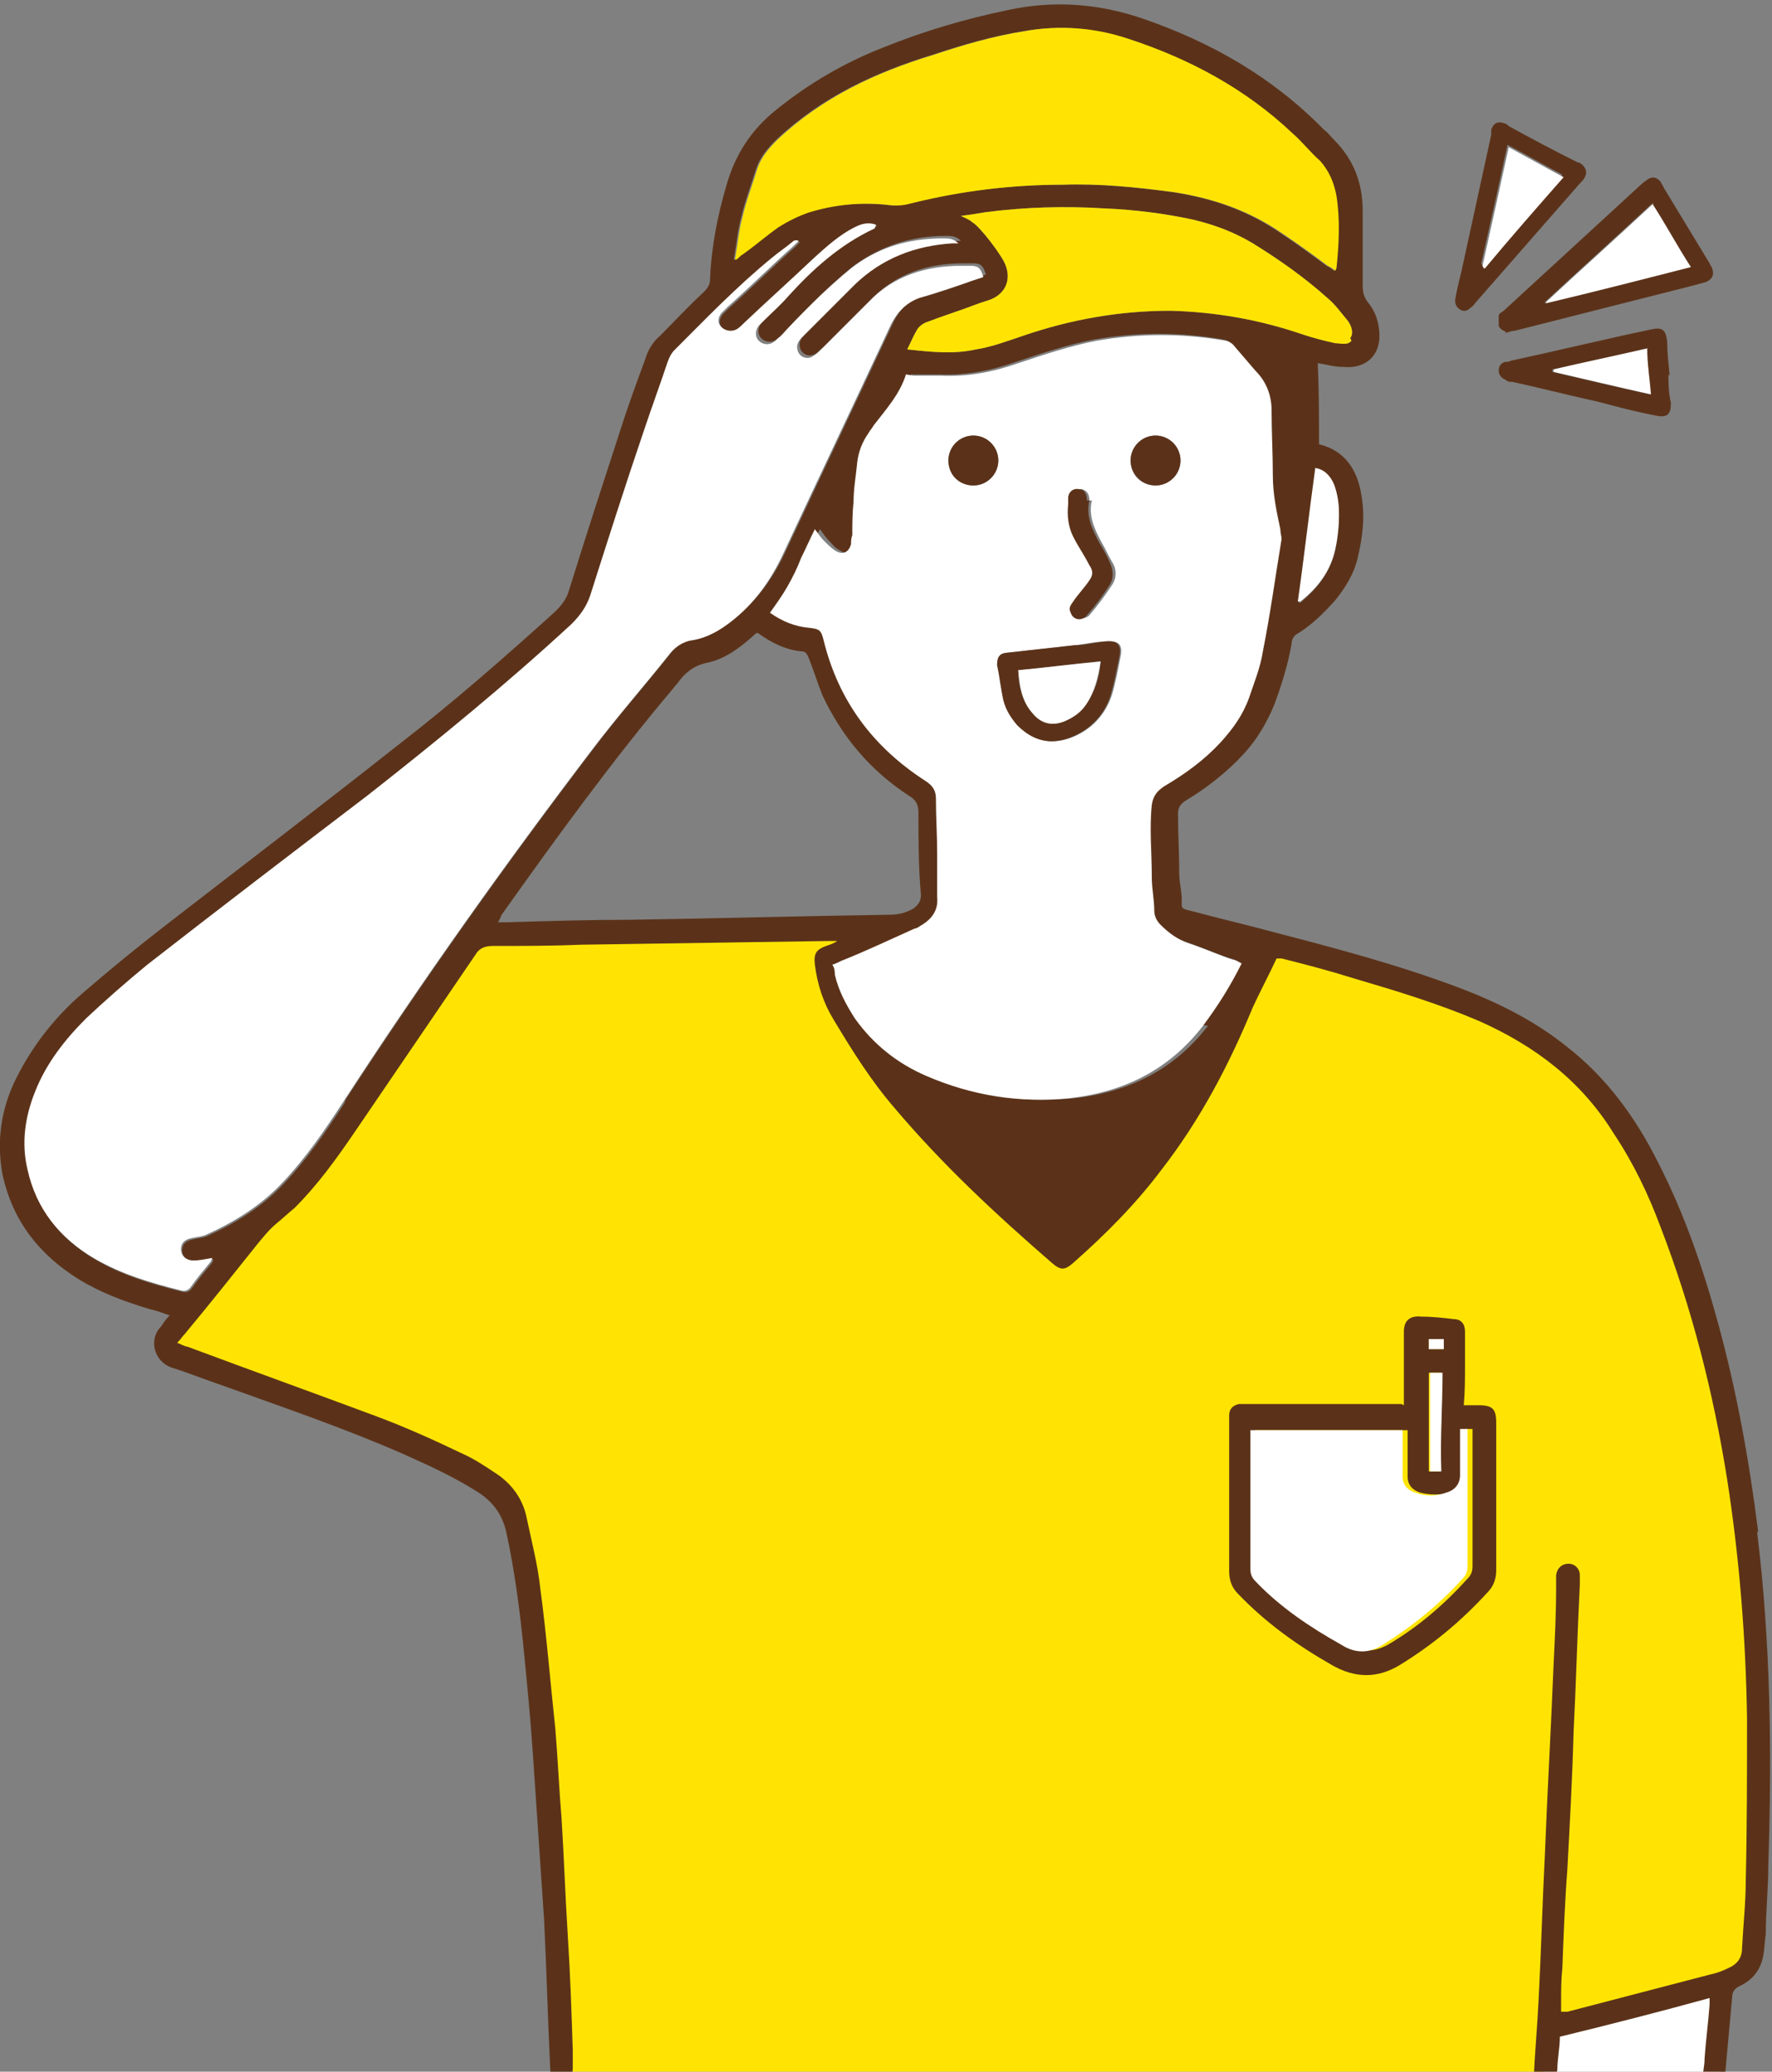
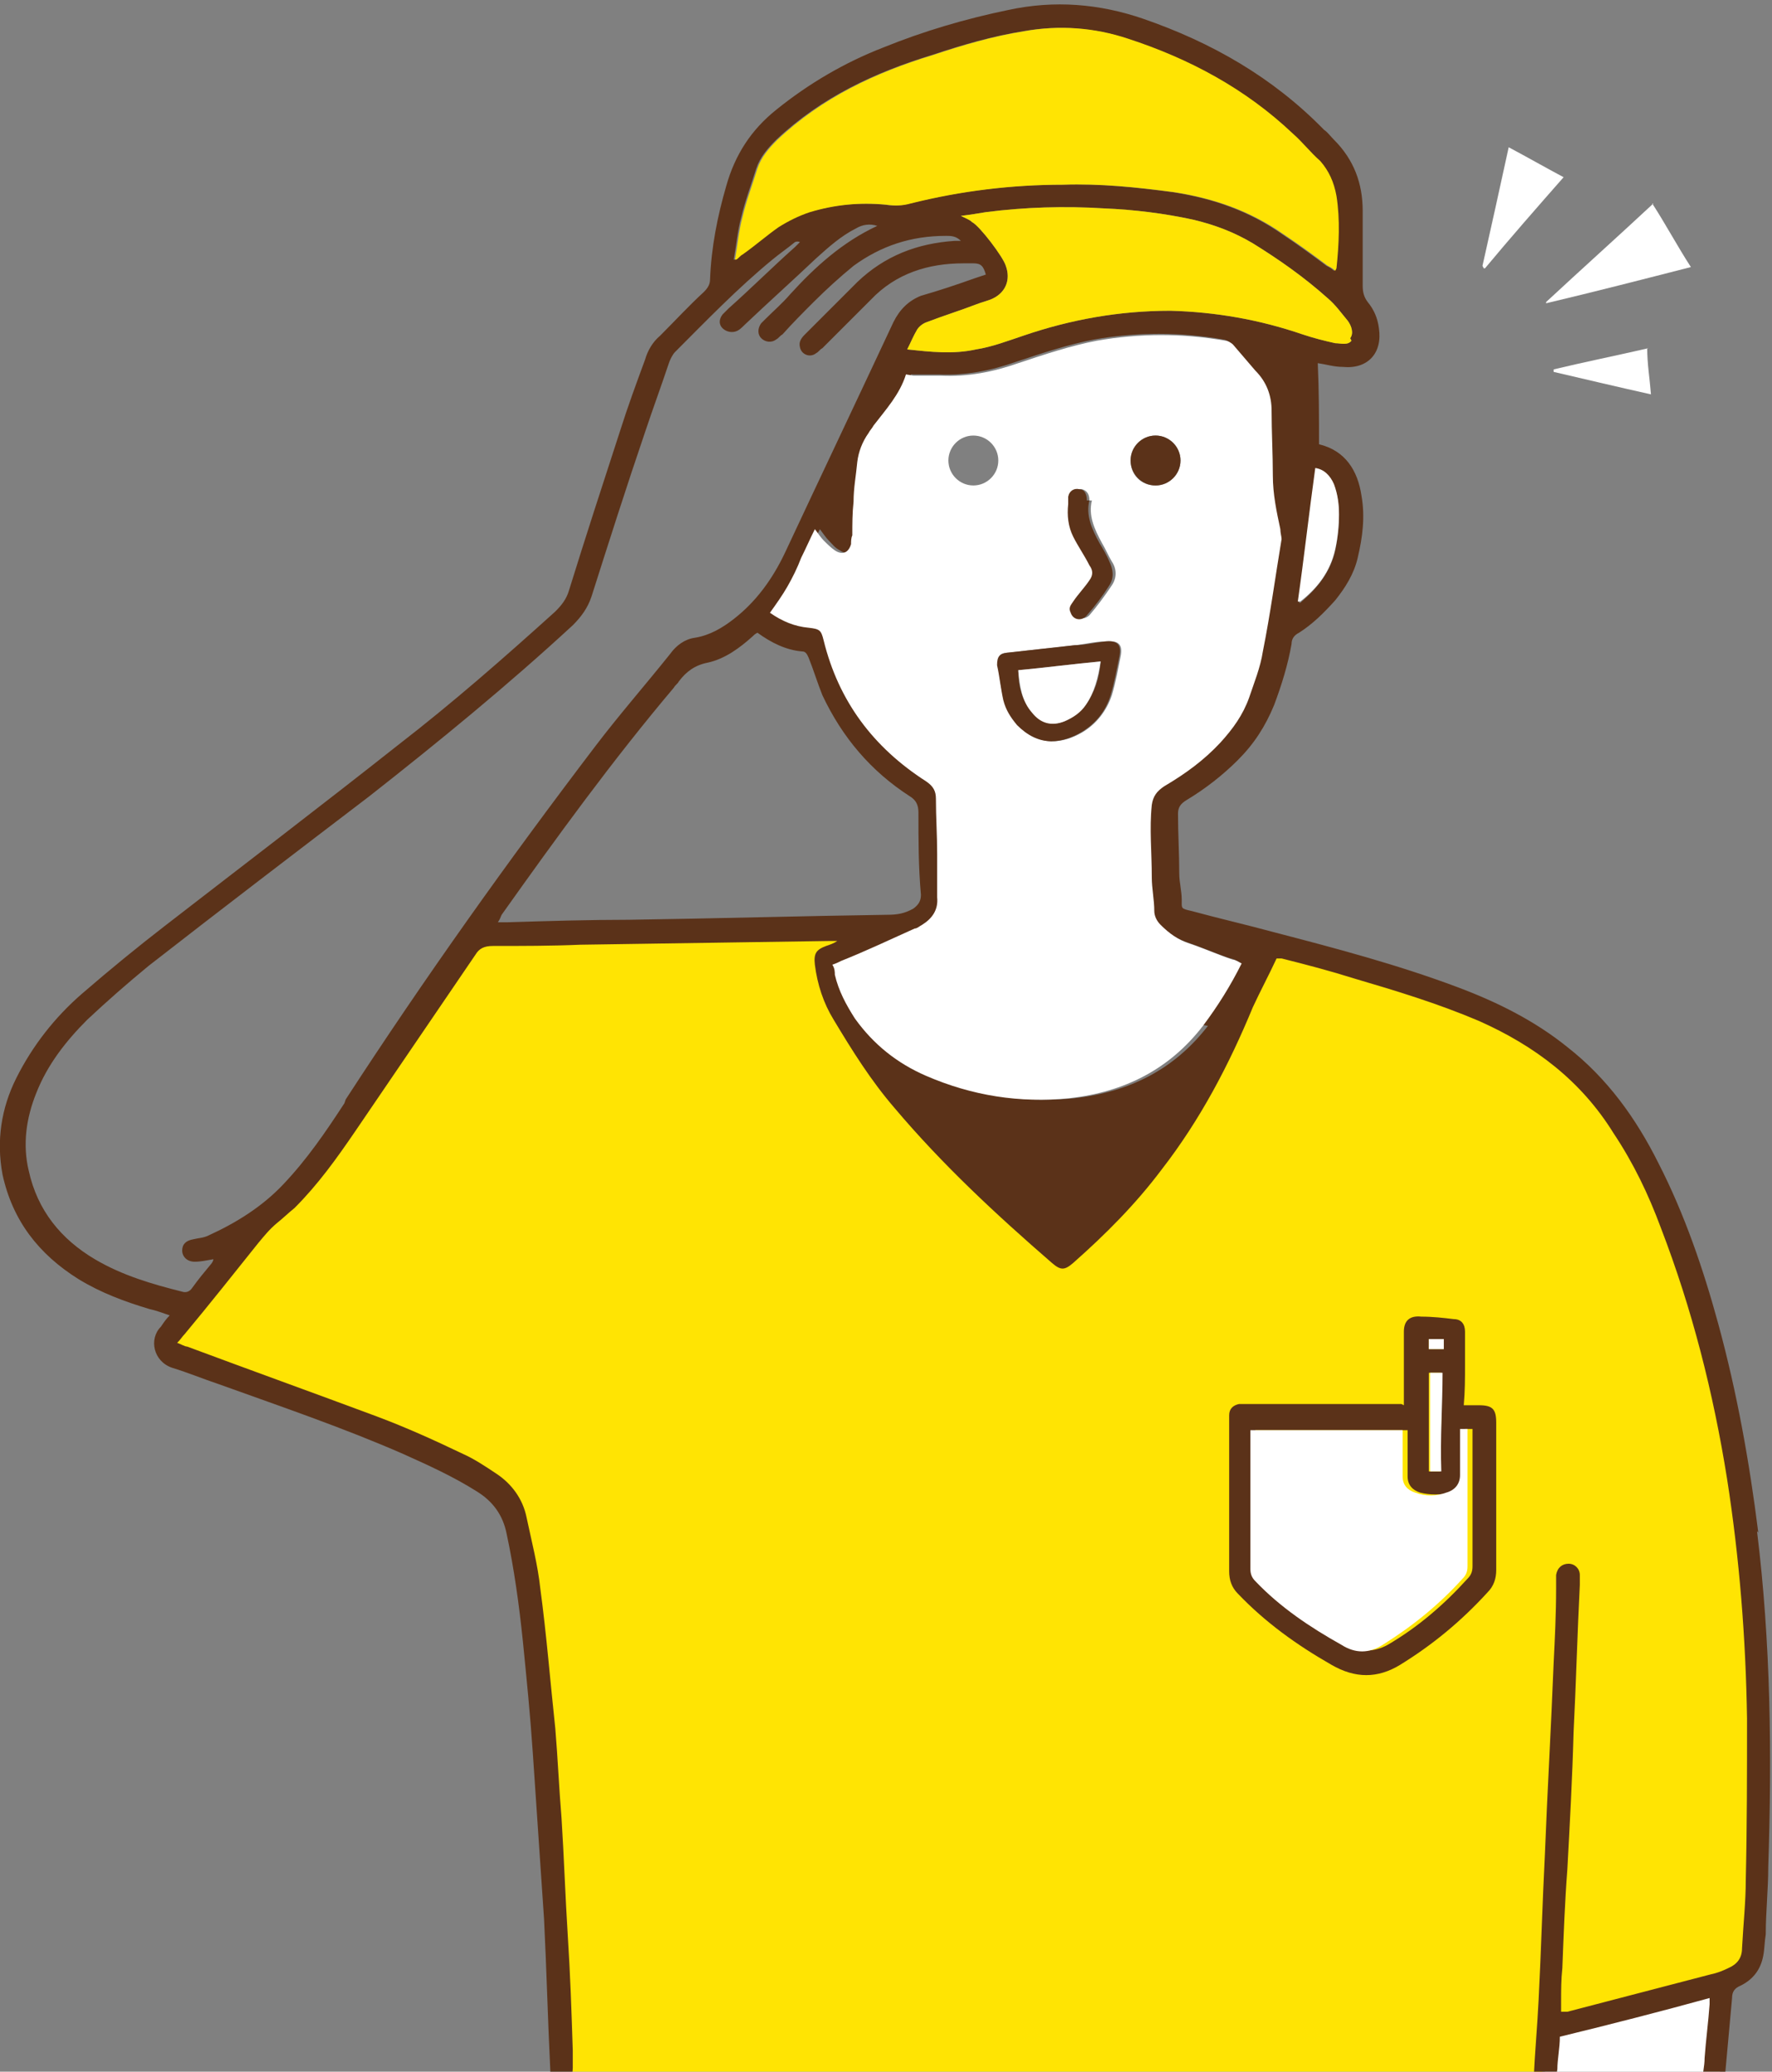
<svg xmlns="http://www.w3.org/2000/svg" version="1.1" viewBox="0 0 142 166">
  <rect x="0" y="0" width="142" height="166" fill="#808080" stroke="none" />
  <defs>
    <style>
      .cls-1 {
        fill: #ffe403;
      }

      .cls-2 {
        fill: #fff;
      }

      .cls-3 {
        fill: #5b3219;
      }
    </style>
  </defs>
  <g>
    <g id="_レイヤー_1" data-name="レイヤー_1">
      <g>
        <polygon class="cls-2" points="123.8 162.1 123.8 166.4 137.8 166.9 138 158.8 123.8 162.1" />
        <g>
          <path class="cls-1" d="M13,107.5l5.1-7.1,3.3-2.7,11.5-15.4,5.1-7.2,1.1-.6h31.7l-4.8,2.3,1,4.1,4.2,6,13.1,13.3,5-4.5,9.1-13.6,2.8-6.1,9.5,2.1,10.4,4.4,6.7,4.5,7.2,13.6,4.8,21,.6,7.4v24.9l-.7,4.4s-11.7,2.8-12.2,2.9-3.9,1.4-3.9,1.4v4.9H46l-2.2-24.5-2.4-22-2.8-2.1-18-7.5-7.5-3.7Z" />
          <g>
            <path class="cls-3" d="M140.9,122.8c-.7-5.6-1.7-11.2-3.2-16.7-1.2-4.4-2.7-8.8-4.8-12.9-1.8-3.6-4.1-6.8-7.3-9.3-2.6-2.1-5.6-3.6-8.8-4.8-4.8-1.8-9.7-3.1-14.7-4.4-2.2-.6-4.4-1.1-6.6-1.7-.9-.2-.8-.2-.8-.9,0-.7-.2-1.4-.2-2.1,0-1.6-.1-3.2-.1-4.8,0-.5.2-.8.7-1.1,1.5-.9,2.9-2,4.1-3.2,1.3-1.3,2.2-2.7,2.9-4.4.6-1.6,1.1-3.2,1.4-4.9,0-.4.2-.7.6-.9,1.1-.7,2-1.6,2.9-2.6.8-1,1.5-2.1,1.8-3.4.4-1.7.6-3.3.3-5-.3-2-1.3-3.6-3.4-4.1,0,0,0,0,0,0,0-2.2,0-4.3-.1-6.5.7.1,1.3.3,2,.3,2,.2,3.2-1.1,2.9-3.1-.1-.8-.4-1.5-.9-2.1-.3-.4-.4-.8-.4-1.3,0-2,0-4,0-6,0-2.2-.7-4.1-2.3-5.7-.3-.3-.5-.6-.8-.8-4.1-4.2-9-7-14.5-8.9-3.5-1.2-7.1-1.5-10.8-.7-3.4.7-6.8,1.7-10,3-3.1,1.2-6,2.9-8.6,5-2,1.6-3.3,3.6-4,6.1-.7,2.4-1.2,4.9-1.3,7.5,0,.4-.2.7-.5,1-1.2,1.1-2.3,2.3-3.5,3.5-.6.5-1,1.2-1.2,1.9-.7,1.9-1.4,3.8-2,5.7-1.4,4.3-2.8,8.6-4.1,12.8-.2.7-.6,1.2-1.1,1.7-4.1,3.7-8.2,7.3-12.6,10.7-6.2,4.9-12.5,9.7-18.7,14.5-2.2,1.7-4.4,3.5-6.6,5.4-2.2,1.9-4,4.2-5.3,6.8-1.2,2.4-1.6,5-1.1,7.7.8,3.7,2.9,6.4,6.1,8.4,1.8,1.1,3.7,1.8,5.7,2.4.5.1,1,.3,1.6.5-.3.3-.5.6-.7.9-1,1-.6,2.8.9,3.3,1.3.4,2.5.9,3.7,1.3,5,1.8,10,3.5,14.8,5.6,2,.9,4,1.8,5.9,3,1.3.8,2.1,1.9,2.4,3.4.6,2.8,1,5.7,1.3,8.6.3,3,.6,6,.8,9,.3,4.4.6,8.9.9,13.3.2,4,.3,8.1.5,12.1,0,.2,0,.5,0,.7.1.4.4.6.8.6.4,0,.8-.2.9-.6,0-.3.1-.6.1-.9,0-.5,0-.9,0-1.4-.1-3.1-.2-6.1-.4-9.2-.2-3.1-.3-6.3-.5-9.4-.2-2.4-.3-4.8-.5-7.2-.4-3.7-.7-7.5-1.2-11.2-.2-1.9-.7-3.8-1.1-5.7-.3-1.5-1.2-2.7-2.4-3.5-.9-.6-1.8-1.2-2.7-1.6-2.3-1.1-4.5-2.1-6.9-3-5.1-1.9-10.1-3.7-15.2-5.6-.2,0-.5-.2-.8-.3.3-.3.4-.5.6-.7,2-2.4,3.9-4.8,5.9-7.3.5-.6.9-1.1,1.5-1.6.5-.4.9-.8,1.4-1.2,1.9-1.9,3.4-4,4.9-6.2,3.2-4.7,6.4-9.4,9.6-14.1.3-.5.7-.7,1.4-.7,2.3,0,4.7,0,7-.1,6.7-.1,13.3-.2,20-.3.2,0,.4,0,.6,0-.3.2-.6.3-.9.4-.8.3-1,.6-.9,1.5.2,1.6.7,3.1,1.5,4.4,1.5,2.5,3,4.9,4.9,7.1,3.8,4.5,8.1,8.5,12.6,12.4.7.6,1,.6,1.7,0,2.6-2.3,5-4.7,7.1-7.5,3.1-4,5.4-8.4,7.3-13,.6-1.3,1.3-2.6,1.9-3.9.2,0,.3,0,.4,0,2,.5,3.9,1,5.8,1.6,3.4,1,6.7,2,10,3.4,4.5,2,8.2,4.8,10.8,9,1.6,2.4,2.8,4.9,3.8,7.6,2.5,6.5,4.2,13.2,5.3,20.1,1,6.4,1.5,12.8,1.6,19.2,0,4.3,0,8.6-.1,12.9,0,1.8-.2,3.6-.3,5.5,0,.8-.4,1.3-1.1,1.6-.4.2-.9.4-1.4.5-3.8,1-7.7,2-11.5,3-.1,0-.3,0-.5,0,0-.3,0-.5,0-.8,0-.9,0-1.8.1-2.7.1-2.6.2-5.3.4-7.9.2-3.7.4-7.3.5-11,.2-3.9.3-7.9.5-11.8,0-.3,0-.5,0-.8,0-.5-.4-.9-.9-.9-.5,0-.9.3-1,.9,0,.4,0,.7,0,1.1,0,2-.1,4-.2,6-.2,5.1-.5,10.2-.7,15.3-.2,3.9-.3,7.7-.5,11.6-.1,2.1-.3,4.2-.4,6.4,0,.2,0,.5,0,.7.2.5.5.7,1,.7.4,0,.7-.3.8-.8,0-.4,0-.9.1-1.4,0-.8.2-1.7.2-2.6,4.1-1,8-2,12-3.1,0,.2,0,.4,0,.5-.1,1.4-.3,2.9-.4,4.3,0,.7-.2,1.4-.2,2,0,.5.3.8.8.9.4,0,.8-.2,1-.6,0-.2,0-.3,0-.5.2-2.2.4-4.4.6-6.6,0-.5.2-.8.7-1,1-.5,1.6-1.3,1.8-2.4.1-.5.1-1.1.2-1.7,0-1.8.2-3.6.2-5.4.3-9,.2-18-.9-26.9ZM105.4,37.6c.7.1,1.2.6,1.5,1.3.3.8.4,1.6.4,2.4,0,.9-.1,1.9-.3,2.8-.4,1.8-1.5,3.1-2.8,4.2,0,0,0,0-.1,0,.5-3.5.9-7.1,1.4-10.7ZM108.3,27.3c-.3.4-.9.2-1.3.2-.9-.2-1.7-.4-2.6-.7-3.5-1.2-7-1.8-10.6-1.9-4.1,0-8,.7-11.8,2-1.2.4-2.5.9-3.8,1.1-1.8.4-3.6.2-5.5,0,.3-.6.5-1.1.8-1.6.2-.3.5-.5.8-.6,1.3-.5,2.6-.9,3.9-1.4.5-.2,1-.3,1.4-.5,1-.5,1.4-1.5,1-2.6-.2-.7-2.1-3.2-2.7-3.5-.2-.2-.5-.3-.9-.5.8-.1,1.4-.2,2-.3,3.1-.4,6.3-.5,9.5-.3,2.4.1,4.8.4,7.1.9,1.7.4,3.3,1,4.8,1.9,2.1,1.3,4.1,2.7,6,4.4.6.5,1.1,1.2,1.6,1.8.3.4.5,1,.2,1.4ZM59.4,17.4c.3-1.3.8-2.6,1.2-3.9.3-.9.9-1.6,1.6-2.3,3.6-3.4,7.9-5.4,12.5-6.8,2.4-.8,4.8-1.5,7.3-1.9,2.8-.5,5.6-.3,8.3.6,4.9,1.6,9.4,4,13.2,7.6.8.7,1.4,1.5,2.2,2.2.7.8,1.1,1.7,1.3,2.8.3,1.9.2,3.9,0,5.8,0,0,0,0-.1.2-.2-.2-.4-.3-.6-.4-1.2-.9-2.3-1.7-3.5-2.5-2.7-1.9-5.6-2.9-8.8-3.4-3-.4-5.9-.7-8.9-.6-4.1,0-8.2.5-12.2,1.5-.7.2-1.3.2-2,.1-2.1-.2-4.1,0-6.1.6-.9.3-1.7.7-2.5,1.2-1,.7-1.9,1.5-2.9,2.2-.2.1-.3.3-.5.4,0,0-.1,0-.1,0,.2-1.1.3-2.3.6-3.4ZM27.6,88.4c-1.5,2.3-3,4.5-4.9,6.5-1.7,1.8-3.8,3.1-6,4.1-.4.2-.8.2-1.2.3-.6.1-.9.4-.9.9,0,.5.4.9,1,.9.5,0,.9-.1,1.5-.2,0,.1-.1.3-.2.4-.5.6-1,1.2-1.5,1.9-.2.3-.5.4-.8.3-2.4-.6-4.8-1.3-7-2.6-2.7-1.6-4.6-3.9-5.3-7.1-.5-2.1-.2-4.2.6-6.2.9-2.3,2.4-4.2,4.1-5.9,1.6-1.5,3.2-2.9,4.9-4.3,5.9-4.6,11.8-9.1,17.7-13.6,5.6-4.4,11.1-8.9,16.3-13.7.7-.7,1.2-1.4,1.5-2.3,1.4-4.4,2.8-8.8,4.3-13.2.6-1.8,1.3-3.7,1.9-5.5.1-.3.3-.7.5-.9,2.5-2.5,5-5.1,7.8-7.4.6-.5,1.2-.9,1.8-1.4,0,0,.2-.1.4,0-.1.1-.3.3-.4.4-1.8,1.6-3.5,3.3-5.3,4.9-.2.2-.3.3-.5.5-.3.4-.3.8,0,1.1.3.3.8.4,1.2.2.2-.1.4-.3.6-.5,1.9-1.8,3.8-3.5,5.7-5.3,1-.9,2-1.8,3.2-2.4.5-.3,1.1-.4,1.7-.2-2.8,1.3-5,3.3-7,5.5-.6.7-1.3,1.3-2,2,0,0-.2.2-.3.3-.3.4-.3.9,0,1.2.3.3.8.4,1.2.1.2-.1.3-.3.5-.4.8-.9,1.7-1.8,2.5-2.6,1-1,2.1-2,3.2-2.9,2.2-1.6,4.6-2.4,7.4-2.4.4,0,.8,0,1.2.4-.2,0-.4,0-.5,0-3,.2-5.6,1.2-7.8,3.3-1.4,1.4-2.8,2.8-4.2,4.2-.3.3-.5.6-.4,1,.1.6.8.9,1.3.5.2-.1.3-.3.5-.4,1.3-1.3,2.6-2.6,3.9-3.9,2-2.1,4.6-2.9,7.4-2.9.3,0,.5,0,.8,0,.6,0,.8.2,1,.9-.3.1-.6.2-.9.3-1.4.5-2.9,1-4.3,1.4-1,.4-1.7,1.1-2.2,2.1-2.9,6.2-5.8,12.3-8.7,18.5-1,2.1-2.3,3.9-4.1,5.3-.9.7-1.9,1.3-3.1,1.5-.8.1-1.5.6-2,1.3-2,2.5-4.1,4.9-6,7.4-7,9.2-13.7,18.6-20,28.3ZM50.4,73.7c-3.2,0-6.5.1-9.7.2-.2,0-.5,0-.8,0,.2-.3.2-.4.3-.6,4.4-6.2,8.9-12.4,13.8-18.2.1-.2.3-.3.4-.5.6-.8,1.3-1.3,2.3-1.5,1.4-.3,2.6-1.2,3.6-2.1.1-.1.2-.2.4-.3,1.1.8,2.3,1.4,3.6,1.5.3,0,.4.3.5.5.4,1,.7,2,1.1,3,1.6,3.4,3.9,6.1,7,8.1.5.3.7.7.7,1.3,0,2.2,0,4.4.2,6.6,0,.5-.2.8-.6,1.1-.7.4-1.3.5-2.1.5-6.9.1-13.8.3-20.7.4ZM96.8,82.2c-2.7,3.5-6.3,5.3-10.7,5.8-4,.4-7.8-.2-11.5-1.8-2.3-1-4.2-2.5-5.7-4.6-.7-1.1-1.3-2.2-1.6-3.5,0-.2,0-.5-.2-.8.3-.1.5-.2.7-.3,2-.9,3.9-1.7,5.9-2.6.2,0,.4-.2.6-.3.8-.5,1.3-1.2,1.2-2.2,0-1.2,0-2.3,0-3.5,0-1.5-.1-2.9-.1-4.4,0-.6-.2-1-.8-1.4-4.2-2.7-7-6.4-8.2-11.3-.2-.8-.3-.9-1.2-1-1.1-.1-2.1-.5-3.1-1.2.5-.7,1-1.3,1.4-2.1.4-.7.8-1.5,1.1-2.3.4-.8.7-1.5,1.1-2.3.3.4.5.7.7.9.3.3.5.6.9.8.6.4,1.1.2,1.3-.5,0-.2.1-.5.1-.7,0-.9,0-1.8.1-2.7,0-1.1.2-2.1.3-3.2.1-.8.4-1.6.9-2.3.1-.2.3-.4.4-.6,1-1.3,2.1-2.5,2.6-4.1.8,0,1.5,0,2.2,0,2.2.1,4.2-.3,6.2-1,2.1-.7,4.2-1.4,6.3-1.8,3.4-.6,6.9-.6,10.3,0,.2,0,.5.2.6.3.6.7,1.2,1.4,1.8,2.1.9.9,1.3,2,1.3,3.2,0,1.7.1,3.5.1,5.2,0,1.5.3,2.9.6,4.3,0,.3.1.6.1.8-.5,3-.9,6-1.5,9-.2,1.3-.7,2.5-1.1,3.7-.5,1.4-1.3,2.5-2.3,3.6-1.3,1.4-2.8,2.5-4.5,3.5-.6.4-.9.8-1,1.5-.2,1.9,0,3.8,0,5.8,0,.9.2,1.8.2,2.7,0,.4.2.8.5,1.1.7.7,1.4,1.2,2.3,1.5,1.2.4,2.3.9,3.5,1.3.2,0,.5.2.7.3-.9,1.8-1.9,3.4-3.1,5Z" />
            <path class="cls-3" d="M112.5,112.6c0-1.5,0-2.9,0-4.2,0-.6,0-1.2,0-1.7,0-.9.5-1.3,1.4-1.2.9,0,1.8.1,2.6.2.6,0,.9.4.9,1,0,.9,0,1.8,0,2.7,0,1,0,2.1-.1,3.2.5,0,.8,0,1.2,0,1.1,0,1.4.3,1.4,1.4,0,3.9,0,7.9,0,11.8,0,.7-.2,1.3-.7,1.8-2.1,2.3-4.4,4.2-7,5.8-1.8,1.1-3.6,1.1-5.5,0-2.8-1.6-5.3-3.4-7.5-5.7-.5-.5-.7-1.1-.7-1.8,0-4,0-7.9,0-11.9,0-.2,0-.4,0-.6,0-.5.3-.8.8-.9.2,0,.5,0,.8,0,3.7,0,7.5,0,11.2,0,.3,0,.6,0,1,0ZM100.6,114.6c0,.2,0,.4,0,.6,0,3.5,0,7,0,10.5,0,.4.1.7.4,1,2,2.1,4.4,3.7,6.9,5.1,1.1.6,2.2.6,3.3,0,2.4-1.4,4.5-3.2,6.4-5.3.3-.3.4-.6.4-1,0-3.4,0-6.9,0-10.3,0-.2,0-.4,0-.7h-.6c0,.3,0,.6,0,.9,0,.9,0,1.9,0,2.8,0,.8-.4,1.2-1.1,1.4-.9.2-1.7.2-2.5,0-.6-.2-1-.6-1-1.3,0-.5,0-1,0-1.5,0-.7,0-1.4,0-2.2h-11.8ZM114.5,110v7.9h.9c0-2.7.2-5.3.1-7.9h-1.1ZM114.5,108.1h1.2v-.8c-.4,0-.8,0-1.2,0,0,.2,0,.4,0,.5,0,0,0,.2,0,.3Z" />
-             <path class="cls-3" d="M120.7,26.6c-.2-.1-.5-.2-.6-.5,0-.2,0-.5,0-.8,0-.2.3-.3.4-.4,3.7-3.4,7.4-6.8,11.1-10.2.1-.1.3-.2.4-.3.4-.3.8-.2,1.1.2,0,.1.2.3.2.4,1.2,2,2.5,4.1,3.7,6.1,0,.1.2.3.2.4.2.5,0,.9-.5,1.1-.4.1-.7.2-1.1.3-4.7,1.2-9.5,2.4-14.2,3.6-.2,0-.5.1-.8.2ZM132.4,16.3c-2.9,2.7-5.8,5.3-8.6,7.9,0,0,0,0,0,.1,3.8-1,7.7-1.9,11.6-2.9-1.1-1.7-2-3.4-3.1-5.1Z" />
-             <path class="cls-3" d="M116.6,24.1c.1-.7.3-1.5.5-2.3.8-3.7,1.6-7.3,2.4-11,0-.1,0-.3,0-.4.2-.6.6-.7,1.1-.5.1,0,.2.1.3.2,1.8,1,3.7,2,5.5,2.9.1,0,.3.1.4.2.3.3.4.6.2,1-.1.2-.2.3-.4.5-2.8,3.2-5.6,6.4-8.4,9.6-.1.2-.3.3-.4.4-.2.2-.5.3-.8.1-.3-.2-.4-.4-.4-.9ZM118.8,21.3s0,0,.1,0c2.1-2.4,4.2-4.8,6.3-7.3-1.5-.8-2.9-1.6-4.4-2.4-.7,3.3-1.4,6.4-2.1,9.5Z" />
-             <path class="cls-3" d="M133.7,30c0,.6,0,1.4.2,2.3,0,.9-.3,1.2-1.2,1-1.6-.3-3.1-.7-4.6-1.1-2.3-.5-4.6-1.1-6.9-1.6-.2,0-.4,0-.6-.2-.3-.1-.5-.4-.5-.7,0-.4.2-.6.5-.7.2,0,.3,0,.5-.1,3.7-.8,7.4-1.7,11.2-2.5.9-.2,1.2,0,1.3,1,0,.8.1,1.7.2,2.7ZM132,27.9c-2.6.6-5.1,1.2-7.6,1.7,0,0,0,.1,0,.2,2.6.6,5.1,1.2,7.8,1.8,0-1.3-.2-2.5-.3-3.7Z" />
            <path class="cls-2" d="M73.2,30.1c.8,0,1.5,0,2.2,0,2.2.1,4.2-.3,6.2-1,2.1-.7,4.2-1.4,6.3-1.8,3.4-.6,6.9-.6,10.3,0,.2,0,.5.2.6.3.6.7,1.2,1.4,1.8,2.1.9.9,1.3,2,1.3,3.2,0,1.7.1,3.5.1,5.2,0,1.5.3,2.9.6,4.3,0,.3.1.6.1.8-.5,3-.9,6-1.5,9-.2,1.3-.7,2.5-1.1,3.7-.5,1.4-1.3,2.5-2.3,3.6-1.3,1.4-2.8,2.5-4.5,3.5-.6.4-.9.8-1,1.5-.2,1.9,0,3.8,0,5.8,0,.9.2,1.8.2,2.7,0,.4.2.8.5,1.1.7.7,1.4,1.2,2.3,1.5,1.2.4,2.3.9,3.5,1.3.2,0,.5.2.7.3-.9,1.8-1.9,3.4-3.1,5-2.7,3.5-6.3,5.3-10.7,5.8-4,.4-7.8-.2-11.5-1.8-2.3-1-4.2-2.5-5.7-4.6-.7-1.1-1.3-2.2-1.6-3.5,0-.2,0-.5-.2-.8.3-.1.5-.2.7-.3,2-.8,3.9-1.7,5.9-2.6.2,0,.4-.2.6-.3.8-.5,1.3-1.2,1.2-2.2,0-1.2,0-2.3,0-3.5,0-1.5-.1-2.9-.1-4.4,0-.6-.2-1-.8-1.4-4.2-2.7-7-6.4-8.2-11.3-.2-.8-.3-.9-1.2-1-1.1-.1-2.1-.5-3.1-1.2.5-.7,1-1.4,1.4-2.1.4-.7.8-1.5,1.1-2.3.4-.8.7-1.5,1.1-2.3.3.4.5.7.7.9.3.3.6.6.9.8.6.4,1.1.2,1.3-.5,0-.2,0-.5.1-.7,0-.9,0-1.8.1-2.7,0-1.1.2-2.1.3-3.2.1-.8.4-1.6.9-2.3.1-.2.3-.4.4-.6,1-1.3,2.1-2.5,2.6-4.1ZM84.3,59.4c.9,0,1.7-.3,2.4-.7,1.2-.7,2-1.8,2.4-3,.3-1,.5-2.1.7-3.1.2-1-.2-1.3-1.2-1.2-.8,0-1.6.2-2.4.3-1.8.2-3.6.4-5.4.6-.7,0-.9.3-.8,1,.1,1,.2,1.9.5,2.8.2.7.6,1.4,1.1,2,.7.8,1.7,1.3,2.8,1.3ZM87.3,40.1c0-.5-.2-.8-.6-.9-.4,0-.8.1-.9.6,0,.2,0,.4,0,.6,0,.9,0,1.8.4,2.6.4.8.8,1.6,1.3,2.3.3.4.3.8,0,1.2-.4.5-.9,1.1-1.3,1.7-.2.3-.4.5-.2.9.2.5.9.6,1.3.2.6-.7,1.2-1.5,1.8-2.4.4-.6.4-1.3,0-1.9-.3-.5-.5-1-.8-1.5-.6-1.1-1.1-2.2-.8-3.4ZM78,38.9c1.1,0,2-.9,2-2,0-1.1-.9-2-2-2-1.1,0-2,.9-2,2,0,1.1.9,2,2,2ZM92.6,38.9c1.1,0,2-.9,2-2,0-1.1-.9-2-2-2-1.1,0-2,.9-2,2,0,1.1.8,2,2,2Z" />
-             <path class="cls-2" d="M70.1,18.3c-2.8,1.3-5,3.3-7,5.5-.6.7-1.3,1.3-2,2,0,0-.2.2-.3.3-.3.4-.3.9,0,1.2.3.3.8.4,1.2.1.2-.1.3-.3.5-.4.8-.9,1.7-1.8,2.5-2.6,1-1,2.1-2,3.2-2.9,2.2-1.7,4.6-2.4,7.4-2.4.4,0,.8,0,1.2.4-.2,0-.4,0-.5,0-3,.2-5.6,1.2-7.8,3.3-1.4,1.4-2.8,2.8-4.2,4.2-.3.3-.5.6-.4,1,.1.6.8.9,1.3.5.2-.1.4-.3.5-.4,1.3-1.3,2.6-2.6,3.9-3.9,2-2.1,4.6-2.9,7.4-2.9.3,0,.5,0,.8,0,.6,0,.8.2,1,.9-.3.1-.6.2-.9.3-1.4.5-2.9,1-4.3,1.4-1,.4-1.7,1.1-2.2,2.1-2.9,6.2-5.8,12.3-8.7,18.5-1,2.1-2.3,3.9-4.1,5.3-.9.7-1.9,1.3-3.1,1.5-.8.1-1.5.6-2,1.3-2,2.5-4.1,4.9-6,7.4-7,9.2-13.7,18.6-20,28.3-1.5,2.3-3,4.5-4.9,6.5-1.7,1.8-3.8,3.1-6,4.1-.4.2-.8.2-1.2.3-.6.1-.9.4-.9.9,0,.5.4.9,1,.9.5,0,.9-.1,1.5-.2,0,.1-.1.3-.2.4-.5.6-1,1.2-1.5,1.9-.2.3-.5.4-.8.3-2.4-.6-4.8-1.3-7-2.6-2.7-1.6-4.6-3.9-5.3-7.1-.5-2.1-.2-4.2.6-6.2.9-2.3,2.4-4.2,4.1-5.9,1.6-1.5,3.2-2.9,4.9-4.3,5.9-4.6,11.8-9.1,17.7-13.6,5.6-4.4,11.1-8.9,16.3-13.7.7-.7,1.2-1.4,1.5-2.3,1.4-4.4,2.8-8.8,4.3-13.2.6-1.8,1.3-3.7,1.9-5.5.1-.3.3-.7.5-.9,2.5-2.5,5-5.1,7.8-7.4.6-.5,1.2-.9,1.8-1.4,0,0,.2-.1.4,0-.1.1-.3.3-.4.4-1.8,1.6-3.5,3.3-5.3,4.9-.2.2-.3.3-.5.5-.3.4-.3.8,0,1.1.3.3.8.4,1.2.2.2-.1.4-.3.6-.5,1.9-1.8,3.8-3.5,5.7-5.3,1-.9,2-1.8,3.2-2.4.6-.3,1.1-.4,1.7-.2Z" />
            <path class="cls-1" d="M107.1,21.5s0,0-.1.2c-.2-.2-.4-.3-.6-.4-1.2-.9-2.3-1.7-3.5-2.5-2.7-1.9-5.6-2.9-8.8-3.4-3-.4-5.9-.7-8.9-.6-4.1,0-8.2.5-12.2,1.5-.7.2-1.3.2-2,.1-2.1-.2-4.1,0-6.1.6-.9.3-1.7.7-2.5,1.2-1,.7-1.9,1.5-2.9,2.2-.2.1-.3.3-.5.4,0,0-.1,0-.1,0,.2-1.1.3-2.3.6-3.4.3-1.3.8-2.6,1.2-3.9.3-.9.9-1.6,1.6-2.3,3.6-3.4,7.9-5.4,12.5-6.8,2.4-.8,4.8-1.5,7.3-1.9,2.8-.5,5.6-.3,8.3.6,4.9,1.6,9.4,4,13.2,7.6.8.7,1.4,1.5,2.2,2.2.7.8,1.1,1.7,1.3,2.8.3,1.9.2,3.9,0,5.8Z" />
            <path class="cls-1" d="M108.3,27.3c-.3.4-.9.2-1.3.2-.9-.2-1.7-.4-2.6-.7-3.5-1.2-7-1.8-10.6-1.9-4.1,0-8,.7-11.8,2-1.2.4-2.5.9-3.8,1.1-1.8.4-3.6.2-5.5,0,.3-.6.5-1.1.8-1.6.2-.3.5-.5.8-.6,1.3-.5,2.6-.9,3.9-1.4.5-.2,1-.3,1.4-.5,1-.5,1.4-1.5,1-2.6-.2-.7-2.1-3.2-2.7-3.5-.2-.2-.5-.3-.9-.5.8-.1,1.4-.2,2-.3,3.1-.4,6.3-.5,9.5-.3,2.4.1,4.8.4,7.1.9,1.7.4,3.3,1,4.8,1.9,2.1,1.3,4.1,2.7,6,4.4.6.5,1.1,1.2,1.6,1.8.3.4.5,1,.2,1.4Z" />
            <path class="cls-2" d="M104,48.2c.5-3.5.9-7.1,1.4-10.7.7.1,1.2.6,1.5,1.3.3.8.4,1.6.4,2.4,0,.9-.1,1.9-.3,2.8-.4,1.8-1.4,3.1-2.8,4.2,0,0,0,0-.1,0Z" />
            <path class="cls-2" d="M100.6,114.6h11.8c0,.8,0,1.5,0,2.2,0,.5,0,1,0,1.5,0,.7.4,1.1,1,1.3.8.3,1.7.3,2.5,0,.7-.2,1.1-.7,1.1-1.4,0-.9,0-1.9,0-2.8,0-.3,0-.5,0-.9h.6c0,.2,0,.5,0,.7,0,3.4,0,6.9,0,10.3,0,.4-.1.7-.4,1-1.9,2.1-4,3.8-6.4,5.3-1.1.7-2.2.7-3.3,0-2.5-1.4-4.9-3-6.9-5.1-.3-.3-.4-.6-.4-1,0-3.5,0-7,0-10.5,0-.2,0-.4,0-.6Z" />
            <path class="cls-2" d="M114.5,110h1.1c0,2.6-.2,5.2-.1,7.9h-.9v-7.9Z" />
            <path class="cls-2" d="M114.5,108.1c0-.1,0-.2,0-.3,0-.1,0-.3,0-.5.4,0,.8,0,1.2,0v.8h-1.2Z" />
            <path class="cls-2" d="M132.4,16.3c1.1,1.7,2,3.4,3.1,5.1-3.9,1-7.8,2-11.6,2.9,0,0,0,0,0-.1,2.8-2.6,5.7-5.2,8.6-7.9Z" />
            <path class="cls-2" d="M118.8,21.3c.7-3.1,1.4-6.3,2.1-9.5,1.5.8,2.9,1.6,4.4,2.4-2.2,2.5-4.3,4.9-6.3,7.3,0,0,0,0-.1,0Z" />
            <path class="cls-2" d="M132,27.9c0,1.3.2,2.4.3,3.7-2.7-.6-5.2-1.2-7.8-1.8,0,0,0-.1,0-.2,2.5-.6,5-1.1,7.6-1.7Z" />
            <path class="cls-3" d="M84.3,59.4c-1.1,0-2-.5-2.8-1.3-.5-.6-.9-1.2-1.1-2-.2-.9-.3-1.9-.5-2.8,0-.7.2-.9.8-1,1.8-.2,3.6-.4,5.4-.6.8,0,1.6-.2,2.4-.3,1-.1,1.4.2,1.2,1.2-.2,1-.4,2.1-.7,3.1-.4,1.3-1.2,2.3-2.4,3-.7.4-1.5.7-2.4.7ZM81.6,53.7c0,1.3.3,2.4,1.1,3.4.7.8,1.6,1.1,2.6.7.7-.3,1.2-.7,1.7-1.3.7-1,1.1-2.1,1.2-3.5-2.2.2-4.4.5-6.6.7Z" />
            <path class="cls-3" d="M87.3,40.1c-.3,1.2.2,2.3.8,3.4.3.5.6,1,.8,1.5.3.6.4,1.3,0,1.9-.5.8-1.1,1.6-1.8,2.4-.4.5-1.1.4-1.3-.2-.2-.4,0-.6.2-.9.4-.6.9-1.1,1.3-1.7.3-.4.3-.8,0-1.2-.4-.8-.9-1.5-1.3-2.3-.4-.8-.5-1.7-.4-2.6,0-.2,0-.4,0-.6.1-.5.5-.7.9-.6.4,0,.6.4.6.9Z" />
-             <path class="cls-3" d="M78,38.9c-1.1,0-2-.8-2-2,0-1.1.9-2,2-2,1.1,0,2,.9,2,2,0,1.1-.9,2-2,2Z" />
            <path class="cls-3" d="M92.6,38.9c-1.1,0-2-.9-2-2,0-1.1.9-2,2-2,1.1,0,2,.9,2,2,0,1.1-.9,2-2,2Z" />
            <path class="cls-2" d="M81.6,53.7c2.2-.2,4.4-.5,6.6-.7-.2,1.3-.5,2.5-1.2,3.5-.4.6-1,1-1.7,1.3-1,.4-1.9.2-2.6-.7-.8-.9-1-2.1-1.1-3.4Z" />
          </g>
        </g>
      </g>
    </g>
  </g>
</svg>